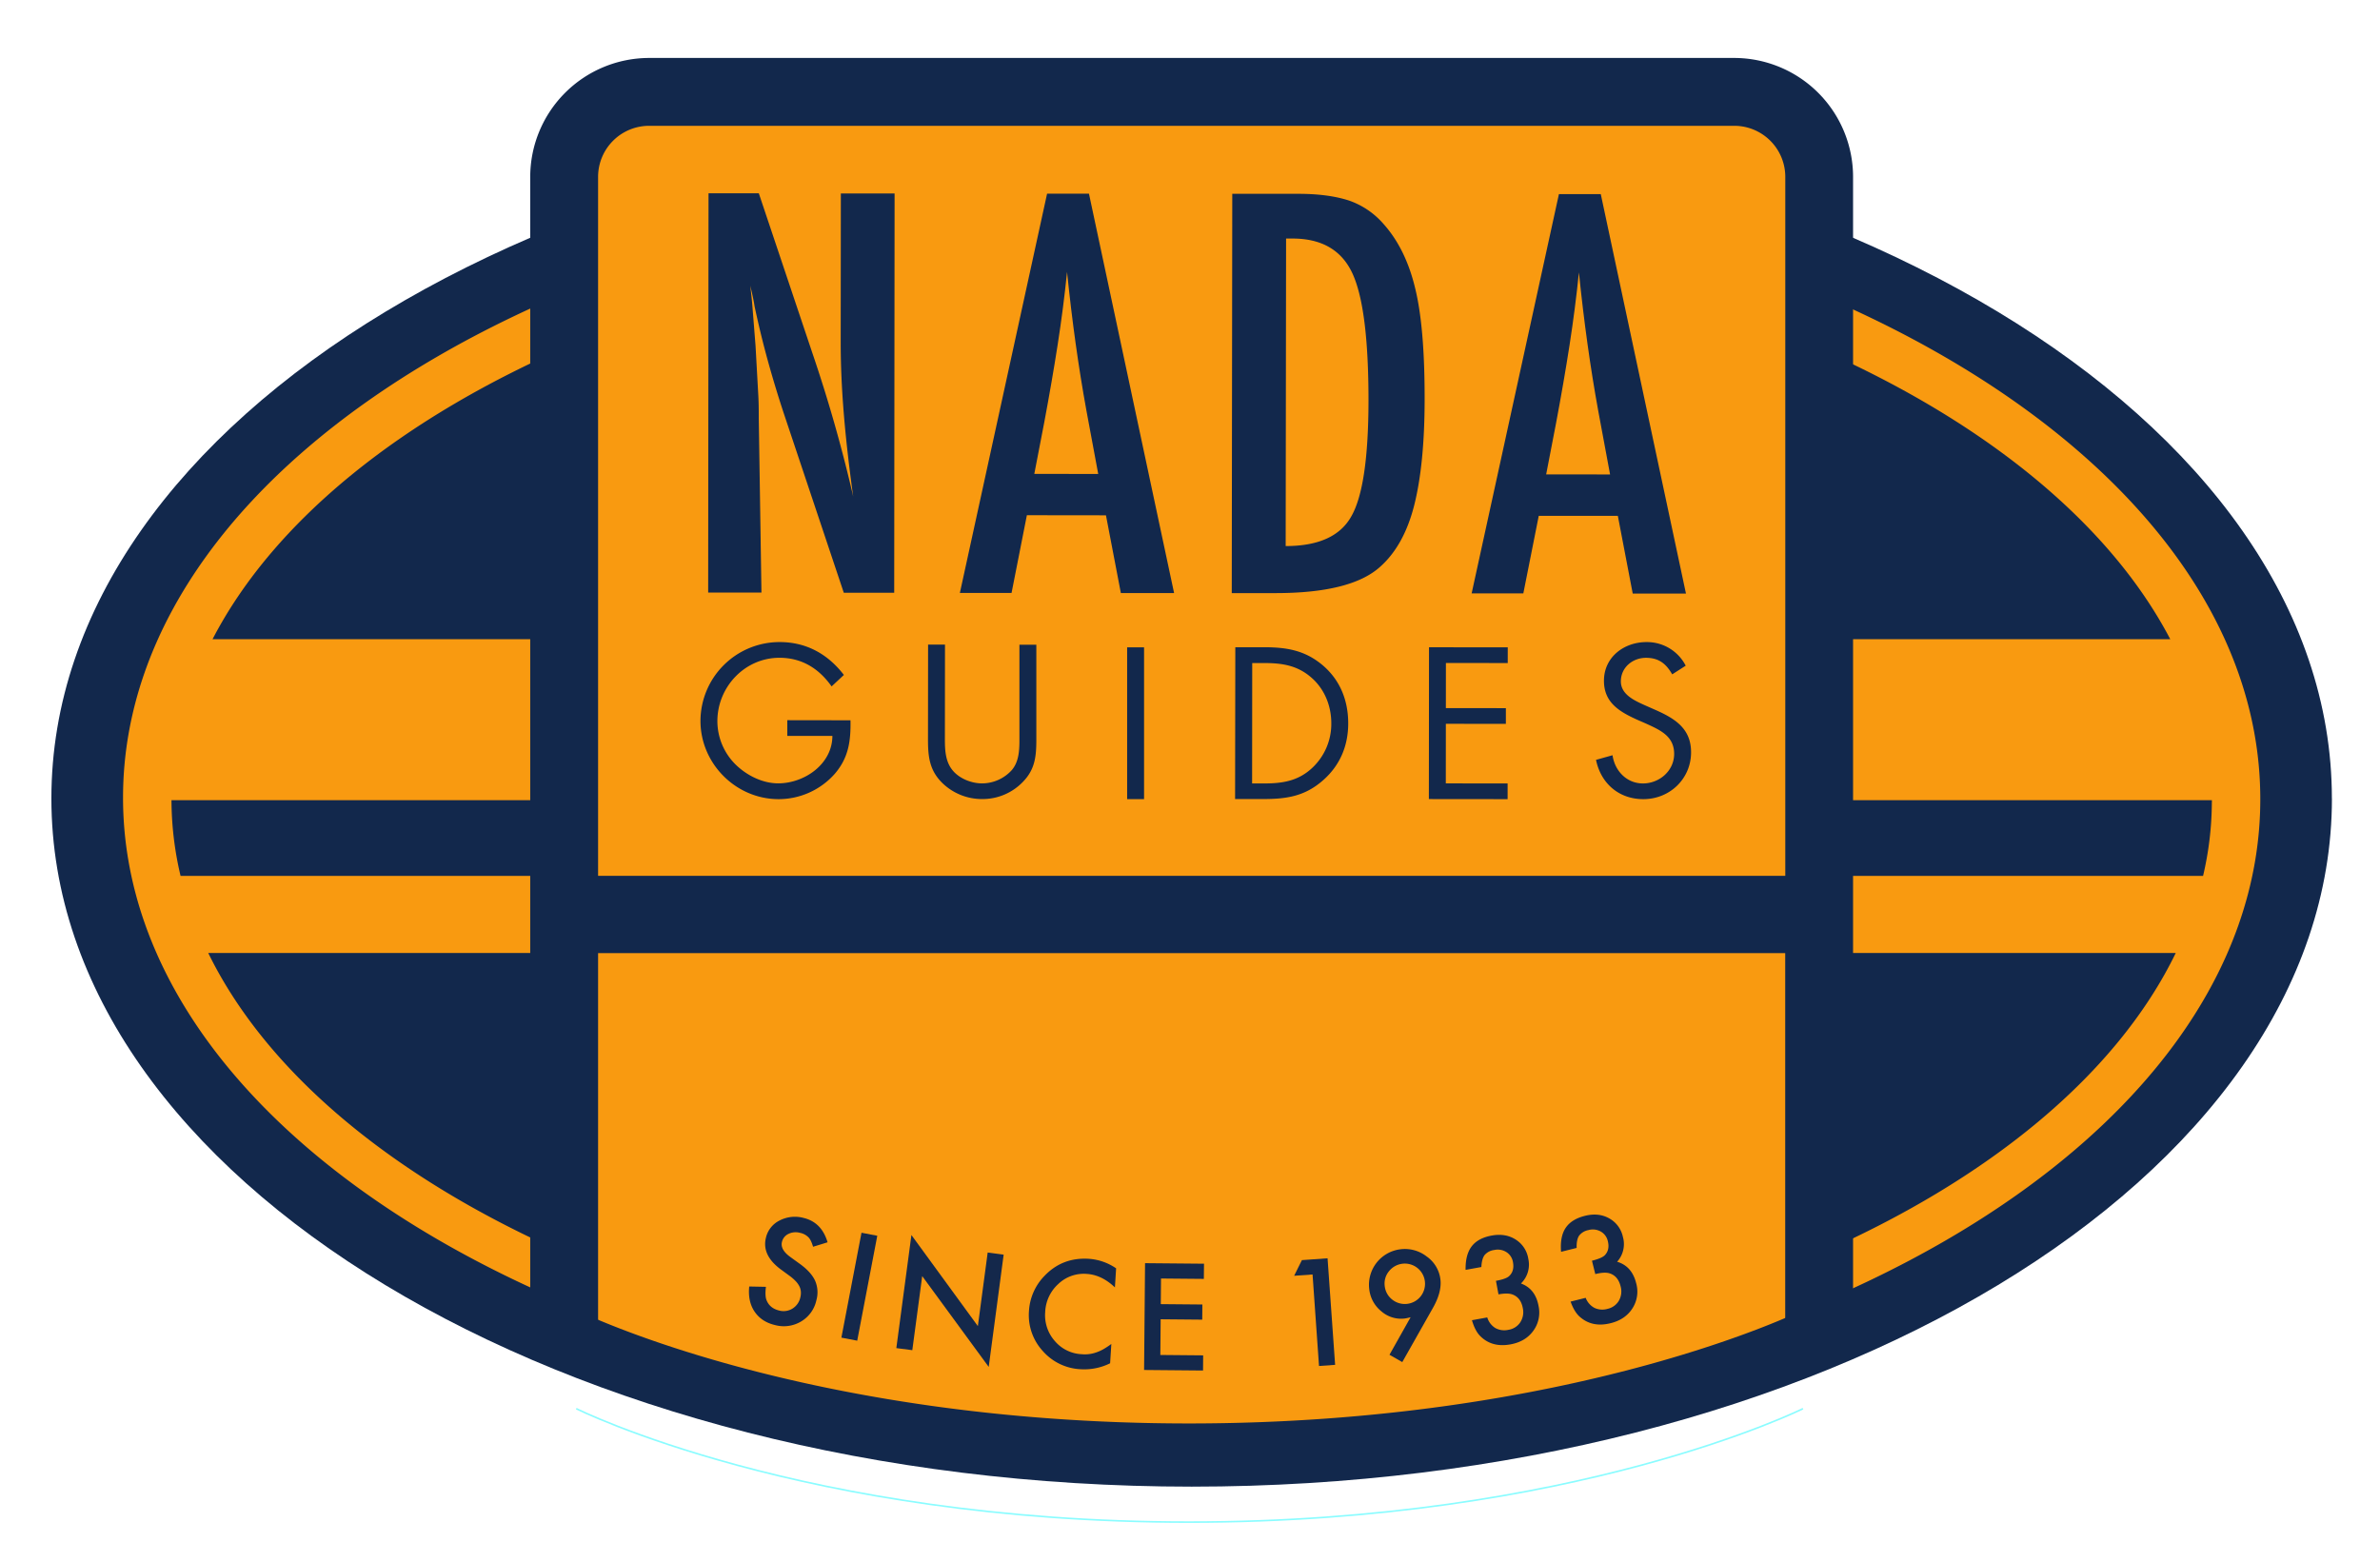
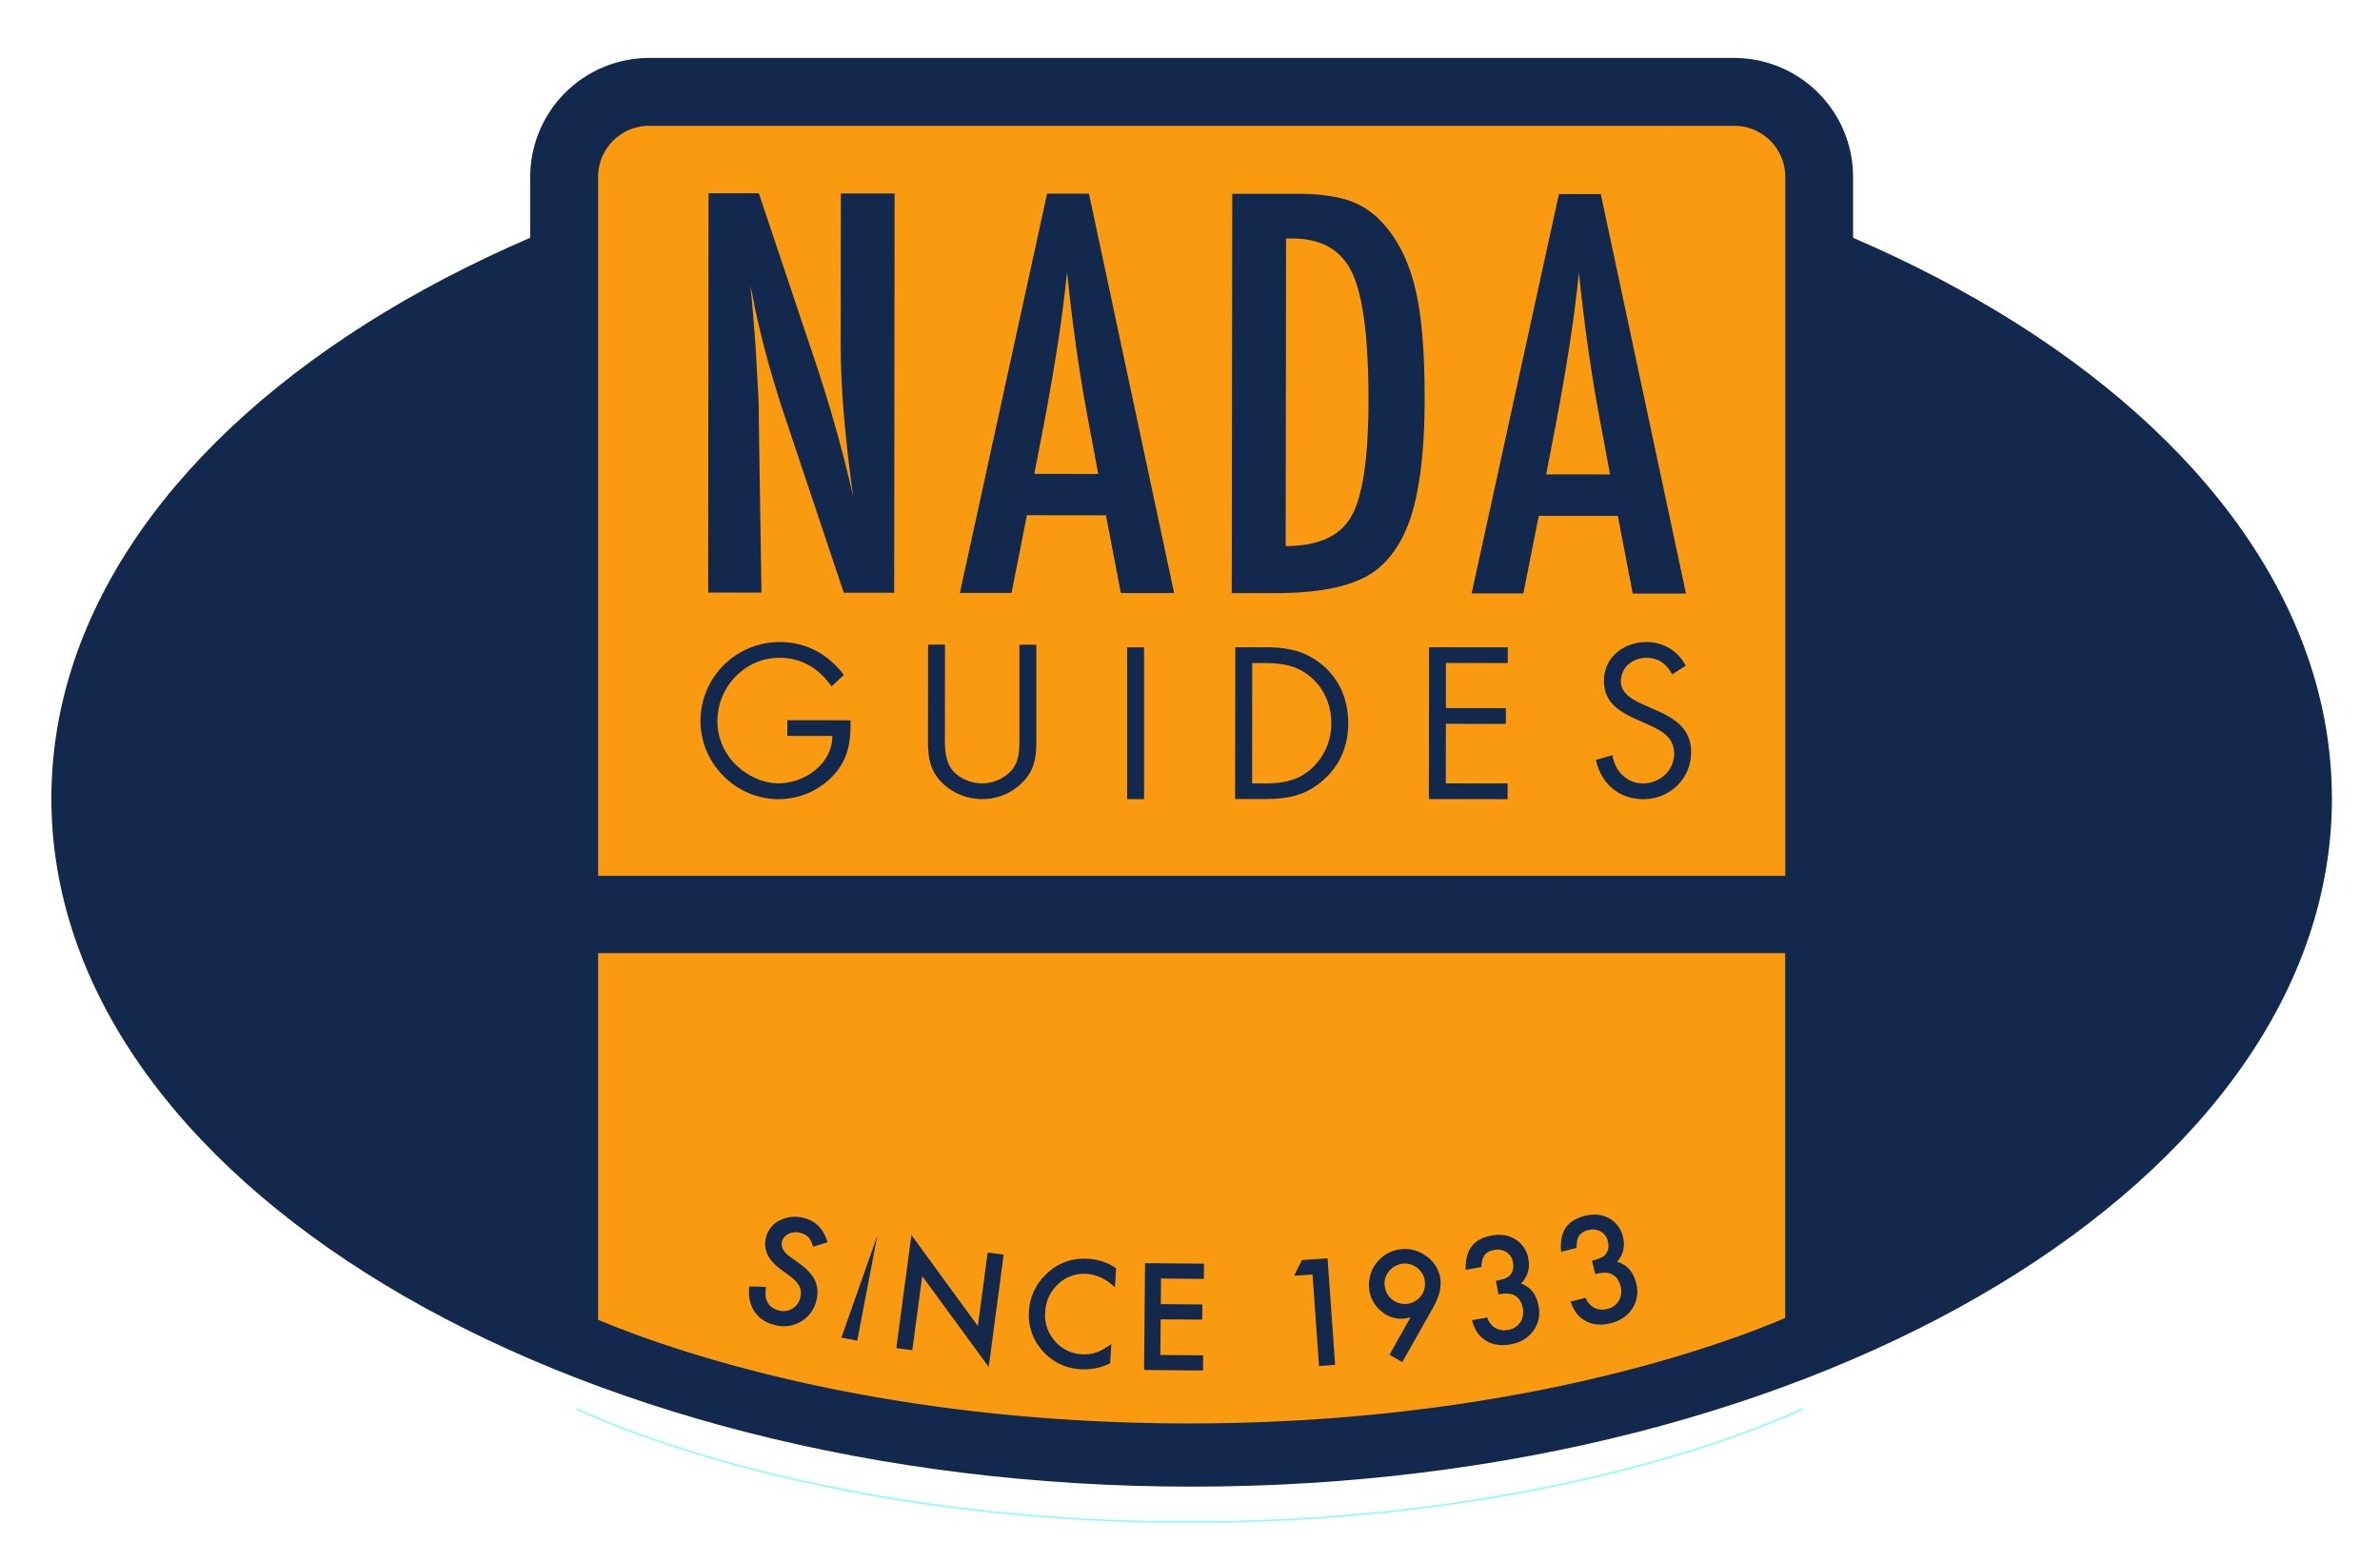
<svg xmlns="http://www.w3.org/2000/svg" viewBox="0 0 1478 958">
  <defs>
    <style>.a{fill:#12284c;}.b{fill:#f99a10;}.c{fill:#14284b;}.d{fill:none;stroke:#8afcff;stroke-miterlimit:10;}</style>
  </defs>
  <title>nada_guides_logo_revised</title>
  <path class="a" d="M1448.15,495.91c0,236.07-317,427.45-708.12,427.45S31.91,732,31.91,495.91,349,68.45,740,68.45s708.12,191.38,708.12,427.46" />
-   <path class="b" d="M740.41,108.92c-366.53-.35-663.83,172.61-664,386.34S373.12,882.53,739.66,882.89s663.82-172.62,664-386.34S1106.94,109.28,740.41,108.92m0,32c287.51.28,530,108.32,607.33,256.07H132C208.86,248.8,452.1,140.65,740.38,140.93m633.2,357.43a202.86,202.86,0,0,1-5.45,45.65h-1256a205.58,205.58,0,0,1-5.64-47H1373.6v1.35ZM739.68,854c-291.42-.29-536.6-111.28-610.37-262.11H1351.17C1277.81,743.16,1031.87,854.26,739.68,854" />
  <path class="b" d="M1119.67,813.64V109a51.72,51.72,0,0,0-51.57-51.58H409.43A51.72,51.72,0,0,0,357.86,109V813.64s140.93,70.47,380.53,70.47,381.28-70.47,381.28-70.47" />
  <path class="a" d="M1077,36H403.11a73.91,73.91,0,0,0-73.83,73.82V831.65h42.14V592h737.21V831.65h42.14V109.82A73.9,73.9,0,0,0,1077,36M371.42,544V109.82a31.72,31.72,0,0,1,31.69-31.68H1077a31.71,31.71,0,0,1,31.68,31.68V544Z" />
  <path class="a" d="M440,120.06h31.23L504.4,219a905.12,905.12,0,0,1,25.45,89.4q-4-28.71-5.89-52t-1.88-43.81l.09-92.43h33.38l-.24,248H524L486.69,256.6Q481.54,241,477,224.66t-8.39-34.35c-.21-1.49-.56-3.32-1-5.46s-1-4.59-1.68-7.38c.32,2.78.58,5.17.79,7.14s.37,3.67.48,5l2,25.2,1.71,30.65c.1,1.72.18,3.8.23,6.26s.07,5.25.07,8.34l1.66,108H439.78Z" />
  <path class="a" d="M650.25,120.27h26l52.87,248.07H696.06l-9.25-48.28L637.7,320l-9.51,48.26h-32.1ZM682,294.37l-7.35-39.48q-7.35-40.27-12-86-2.26,22.31-5.82,45.17t-8.39,48.53l-6.13,31.76Z" />
  <path class="a" d="M765.25,120.38h41q18.75,0,31.59,4.21A50.09,50.09,0,0,1,859,138.9q13.93,15.45,19.84,40.18,5.91,24,5.87,68.59,0,41-6.64,66.82-6.44,24.74-21.2,37.73-18.15,16.2-65,16.16H764.93Zm33.16,218.78q30.48,0,40.78-18.48,10.6-18.48,10.66-71.91,0-57.45-10-79t-37-21.61h-4.18Z" />
  <path class="a" d="M968.1,120.58h26L1047,368.67h-33.06l-9.25-48.28-49.11,0L946,368.57H913.9Zm31.77,174.1-7.35-39.48q-7.35-40.27-12-86-2.27,22.31-5.82,45.17t-8.39,48.53l-6.13,31.76Z" />
  <path class="a" d="M528.16,447.38c.24,12.76-1.15,23.26-9.78,33.26a46.61,46.61,0,0,1-34.91,15.72C457,496.33,435,474.3,435,447.79a49.12,49.12,0,0,1,49.19-49c16.51,0,29.88,7.41,39.87,20.42l-7.63,7.12c-7.87-11.14-18.49-17.77-32.37-17.78-21.51,0-38.54,18.09-38.56,39.35a38,38,0,0,0,11,26.64c6.87,6.89,16.87,12,26.75,12,16.38,0,33.65-12,33.67-29.47h-28v-9.75Z" />
  <path class="a" d="M586.79,456.57c0,7-.26,15,4.11,21,4.11,5.75,12.11,9,19,9a25,25,0,0,0,18.52-8.36c5-6,4.64-14.25,4.65-21.62V400.44h10.5v59c0,10.25-.77,18.38-8.28,26.12A34.72,34.72,0,0,1,609.9,496.3a35.29,35.29,0,0,1-24.38-9.66c-8.25-7.88-9.24-16.51-9.23-27.27l.06-59h10.5Z" />
  <rect class="a" x="699.96" y="402.07" width="10.51" height="94.28" />
  <path class="a" d="M767.14,402H784.9c14.14,0,25.64,1.9,36.76,11.41,10.74,9.27,15.6,21.9,15.59,35.91,0,13.75-5,25.88-15.41,35.13-11.27,10-22.52,11.85-37.28,11.84H767ZM785.2,486.6c11.5,0,21.13-1.61,29.77-9.72a37.37,37.37,0,0,0,11.78-27.63c0-10.75-4.11-21.14-12.23-28.27-8.62-7.63-18.12-9.14-29.25-9.16h-7.63l-.07,74.79Z" />
  <polygon class="a" points="887.43 402.02 936.33 402.07 936.32 411.82 897.92 411.79 897.9 439.8 935.16 439.84 935.16 449.59 897.89 449.56 897.86 486.57 936.24 486.6 936.24 496.36 887.34 496.31 887.43 402.02" />
  <path class="a" d="M1038.46,418.84c-3.74-6.5-8.24-10.26-16.25-10.27-8.37,0-15.63,6-15.64,14.62,0,8.13,8.37,11.89,14.74,14.77l6.25,2.76c12.25,5.38,22.62,11.53,22.61,26.53,0,16.5-13.28,29.12-29.67,29.11-15.13,0-26.37-9.78-29.36-24.41l10.26-2.87c1.36,9.63,8.73,17.51,18.86,17.52s19.39-7.73,19.4-18.36c0-11-8.61-14.76-17.36-18.77l-5.75-2.51c-11-5-20.5-10.65-20.48-24.16,0-14.63,12.4-24,26.41-24a27,27,0,0,1,24.36,14.66Z" />
  <path class="c" d="M513.93,771.6l-9,2.77q-1.28-4.38-3-6a10.12,10.12,0,0,0-5.06-2.64,10.24,10.24,0,0,0-7.28.67,7.32,7.32,0,0,0-4,5q-1.14,4.72,5.18,9.3l5.79,4.19q7.08,5.08,9.61,10.53A18,18,0,0,1,507,807.5a20.27,20.27,0,0,1-9.49,13.26A20.94,20.94,0,0,1,481.27,823q-8.39-2-12.66-8.33t-3.34-15.62l10.38.21q-.71,5.84.44,8.42,2,4.9,7.76,6.3a10.47,10.47,0,0,0,8.3-1.22,10.85,10.85,0,0,0,4.88-7,11.16,11.16,0,0,0,.31-3.57,9,9,0,0,0-.93-3.28,13.42,13.42,0,0,0-2.26-3.16,28.4,28.4,0,0,0-3.65-3.2l-5.6-4.1q-11.89-8.8-9.28-19.58a16,16,0,0,1,8.5-10.81,20.65,20.65,0,0,1,15-1.58Q510.29,759.22,513.93,771.6Z" />
-   <path class="c" d="M544.8,767.54l-12.46,65.16-9.83-1.88L535,765.66Z" />
+   <path class="c" d="M544.8,767.54l-12.46,65.16-9.83-1.88Z" />
  <path class="c" d="M556.63,837.32,566,767.08l41.26,56.57,6.1-45.7,9.92,1.32L614,849,572.7,792.6l-6.15,46Z" />
  <path class="c" d="M693.12,787.77l-.75,11.84q-8.2-7.8-17.47-8.38a22.87,22.87,0,0,0-17.66,6.24,24.77,24.77,0,0,0-8.16,17.39,24.18,24.18,0,0,0,5.92,18,23.27,23.27,0,0,0,16.79,8.25,21.19,21.19,0,0,0,9.07-1.15,26,26,0,0,0,4.41-2,50.45,50.45,0,0,0,4.88-3.22l-.76,12a36.16,36.16,0,0,1-18.32,3.7A33.3,33.3,0,0,1,647.46,839,32.91,32.91,0,0,1,639,814.3a34.07,34.07,0,0,1,9.79-22q11.06-11.48,27.4-10.45A33.87,33.87,0,0,1,693.12,787.77Z" />
  <path class="c" d="M747.6,794.33l-26.6-.24L720.86,810l25.82.23-.08,9.41-25.82-.23-.2,22.17,26.6.24-.08,9.41-36.61-.33.6-66.34,36.61.33Z" />
  <path class="c" d="M815.11,791.58l-11.44.81,4.82-9.73,15.94-1.13,4.69,66.18-10,.71Z" />
  <path class="c" d="M870.83,846l-7.95-4.54L876,818.14q-1.26.33-2.14.52t-1.44.26a18.65,18.65,0,0,1-14.56-4.43,20.48,20.48,0,0,1-7.56-13.89,22.22,22.22,0,0,1,19.31-24.66,22,22,0,0,1,16.43,4.51,20.24,20.24,0,0,1,8.47,14.21q.93,7.68-4.48,17.38ZM859.92,798.7a12.26,12.26,0,0,0,4.71,8.52,12.55,12.55,0,1,0-2.08-17.62A11.93,11.93,0,0,0,859.92,798.7Z" />
  <path class="c" d="M930.57,803.94,929,795.53q6.26-1.14,8.16-2.92,3.4-3.15,2.42-8.56a9.06,9.06,0,0,0-4-6.3,10,10,0,0,0-7.63-1.37,9.4,9.4,0,0,0-6,3.14q-1.79,2.42-2,7.43l-9.81,1.78q-.15-9.49,3.81-14.64t12.46-6.69q8.58-1.56,14.92,2.54a17.2,17.2,0,0,1,7.77,12,16.34,16.34,0,0,1-4.57,15.24q9,3.31,10.93,14a19.18,19.18,0,0,1-3.31,15.45Q947.3,833.31,938,835q-11.79,2.14-19.08-5.49-3-3.21-4.83-9.52l9.51-1.73a11.75,11.75,0,0,0,5,6.58,11.57,11.57,0,0,0,8.13,1.12,10.82,10.82,0,0,0,7.33-4.6,11.61,11.61,0,0,0,1.63-8.81q-1.2-6.59-6.4-8.53Q936.32,802.9,930.57,803.94Z" />
  <path class="c" d="M990.69,791.34l-2.07-8.3q6.17-1.54,8-3.44,3.19-3.36,1.86-8.7a9.06,9.06,0,0,0-4.42-6,10,10,0,0,0-7.7-.87,9.4,9.4,0,0,0-5.77,3.52q-1.63,2.53-1.48,7.54l-9.67,2.41q-.77-9.46,2.85-14.86t12-7.49q8.46-2.11,15,1.56a17.2,17.2,0,0,1,8.53,11.47,16.35,16.35,0,0,1-3.57,15.5q9.18,2.72,11.82,13.3a19.18,19.18,0,0,1-2.3,15.63q-4.46,7-13.6,9.24-11.63,2.9-19.39-4.24-3.23-3-5.43-9.18l9.38-2.34a11.75,11.75,0,0,0,5.43,6.24,11.57,11.57,0,0,0,8.19.59,10.81,10.81,0,0,0,7-5.07,11.6,11.6,0,0,0,1.06-8.9q-1.62-6.5-6.94-8.1Q996.36,789.93,990.69,791.34Z" />
  <path class="d" d="M357.86,874.92s140.93,70.47,380.53,70.47,381.28-70.47,381.28-70.47" />
</svg>